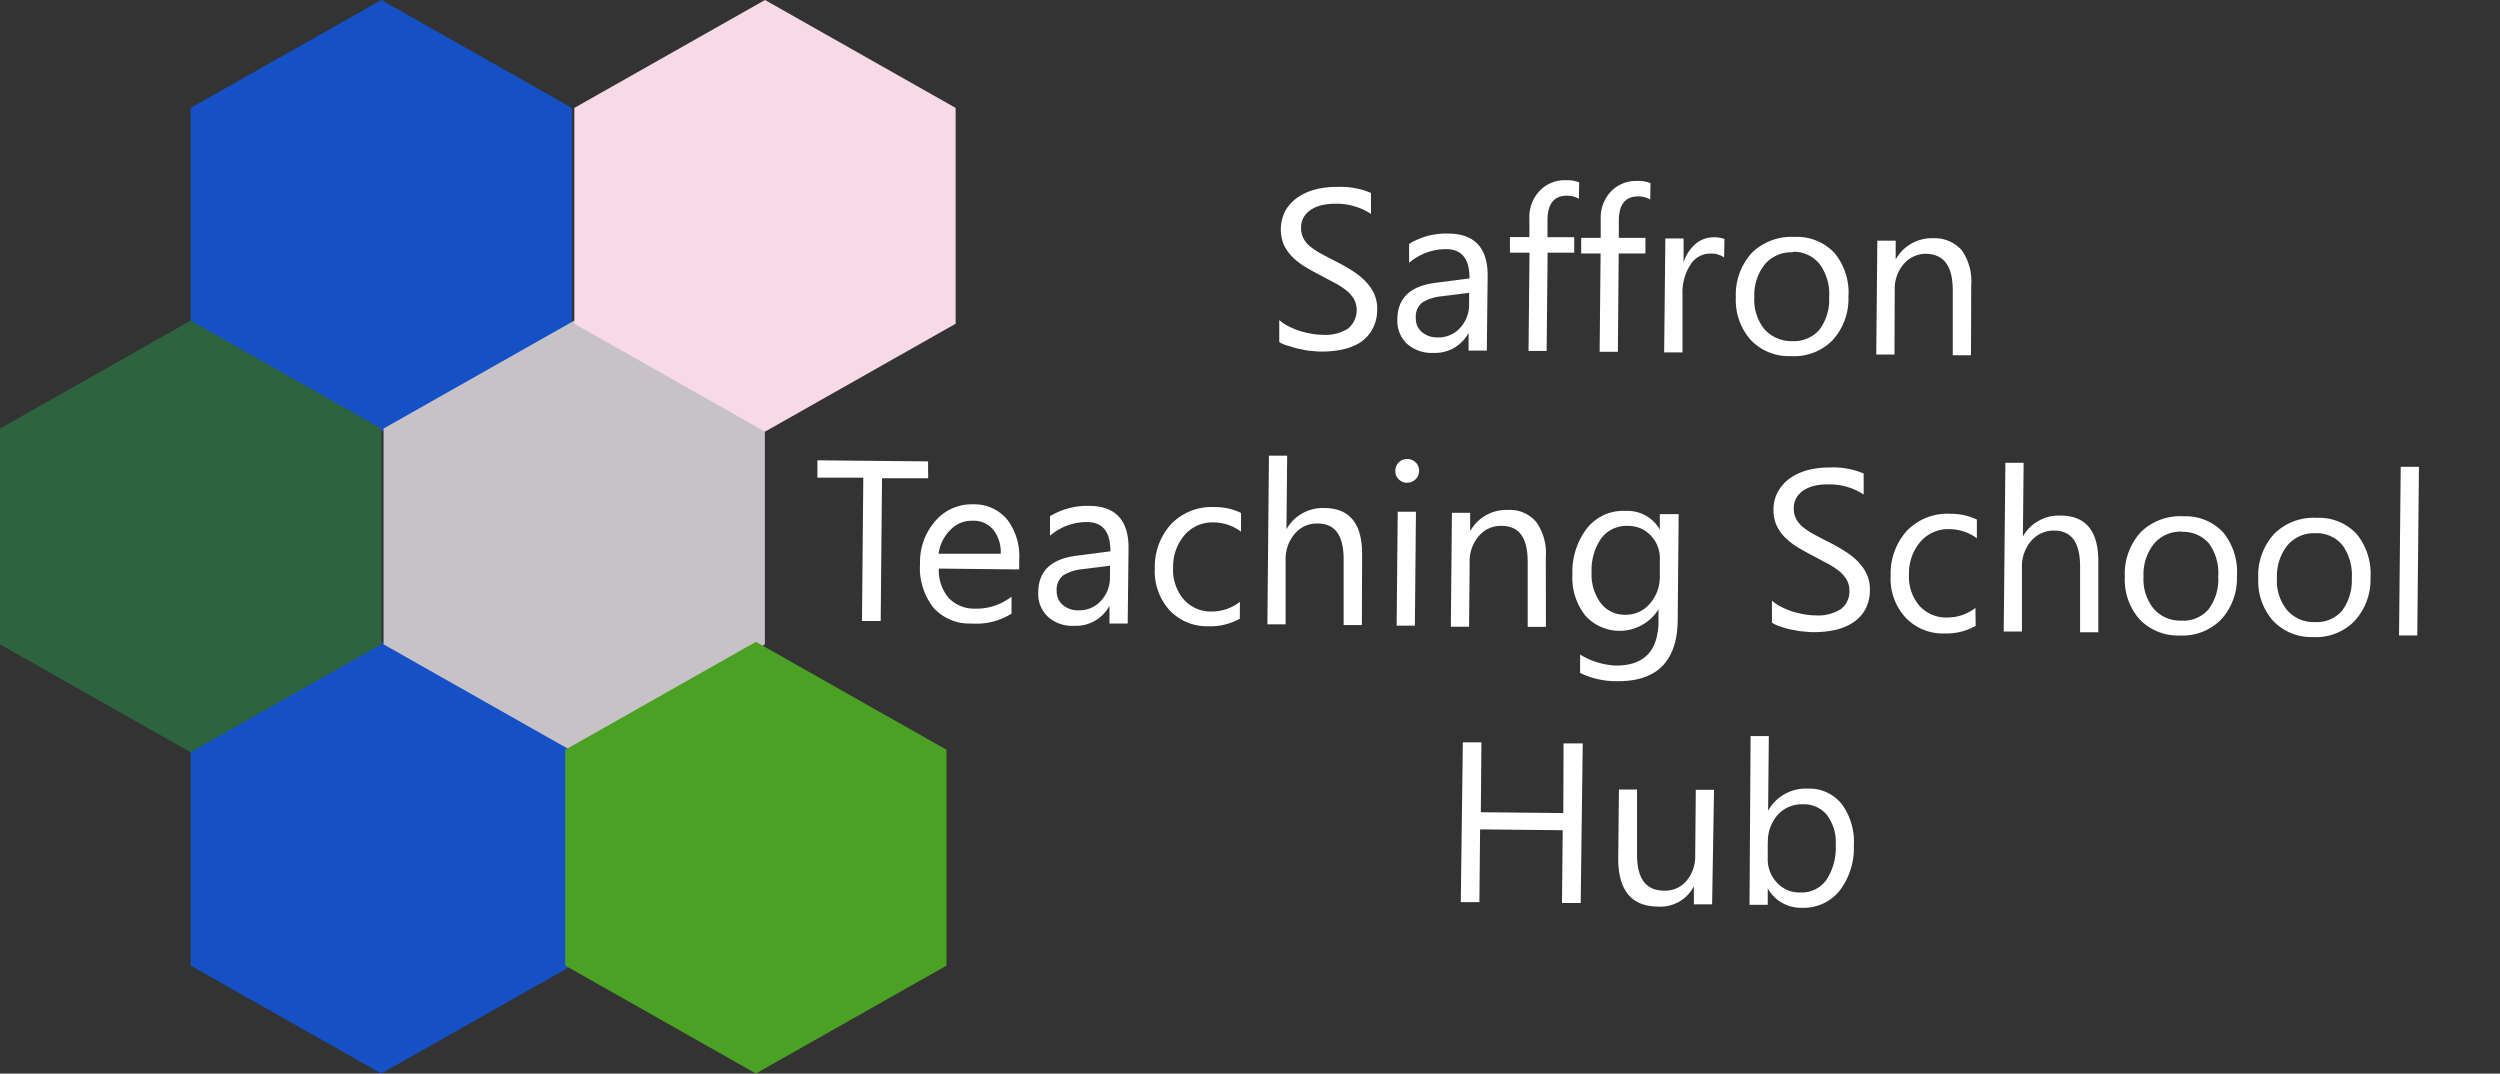
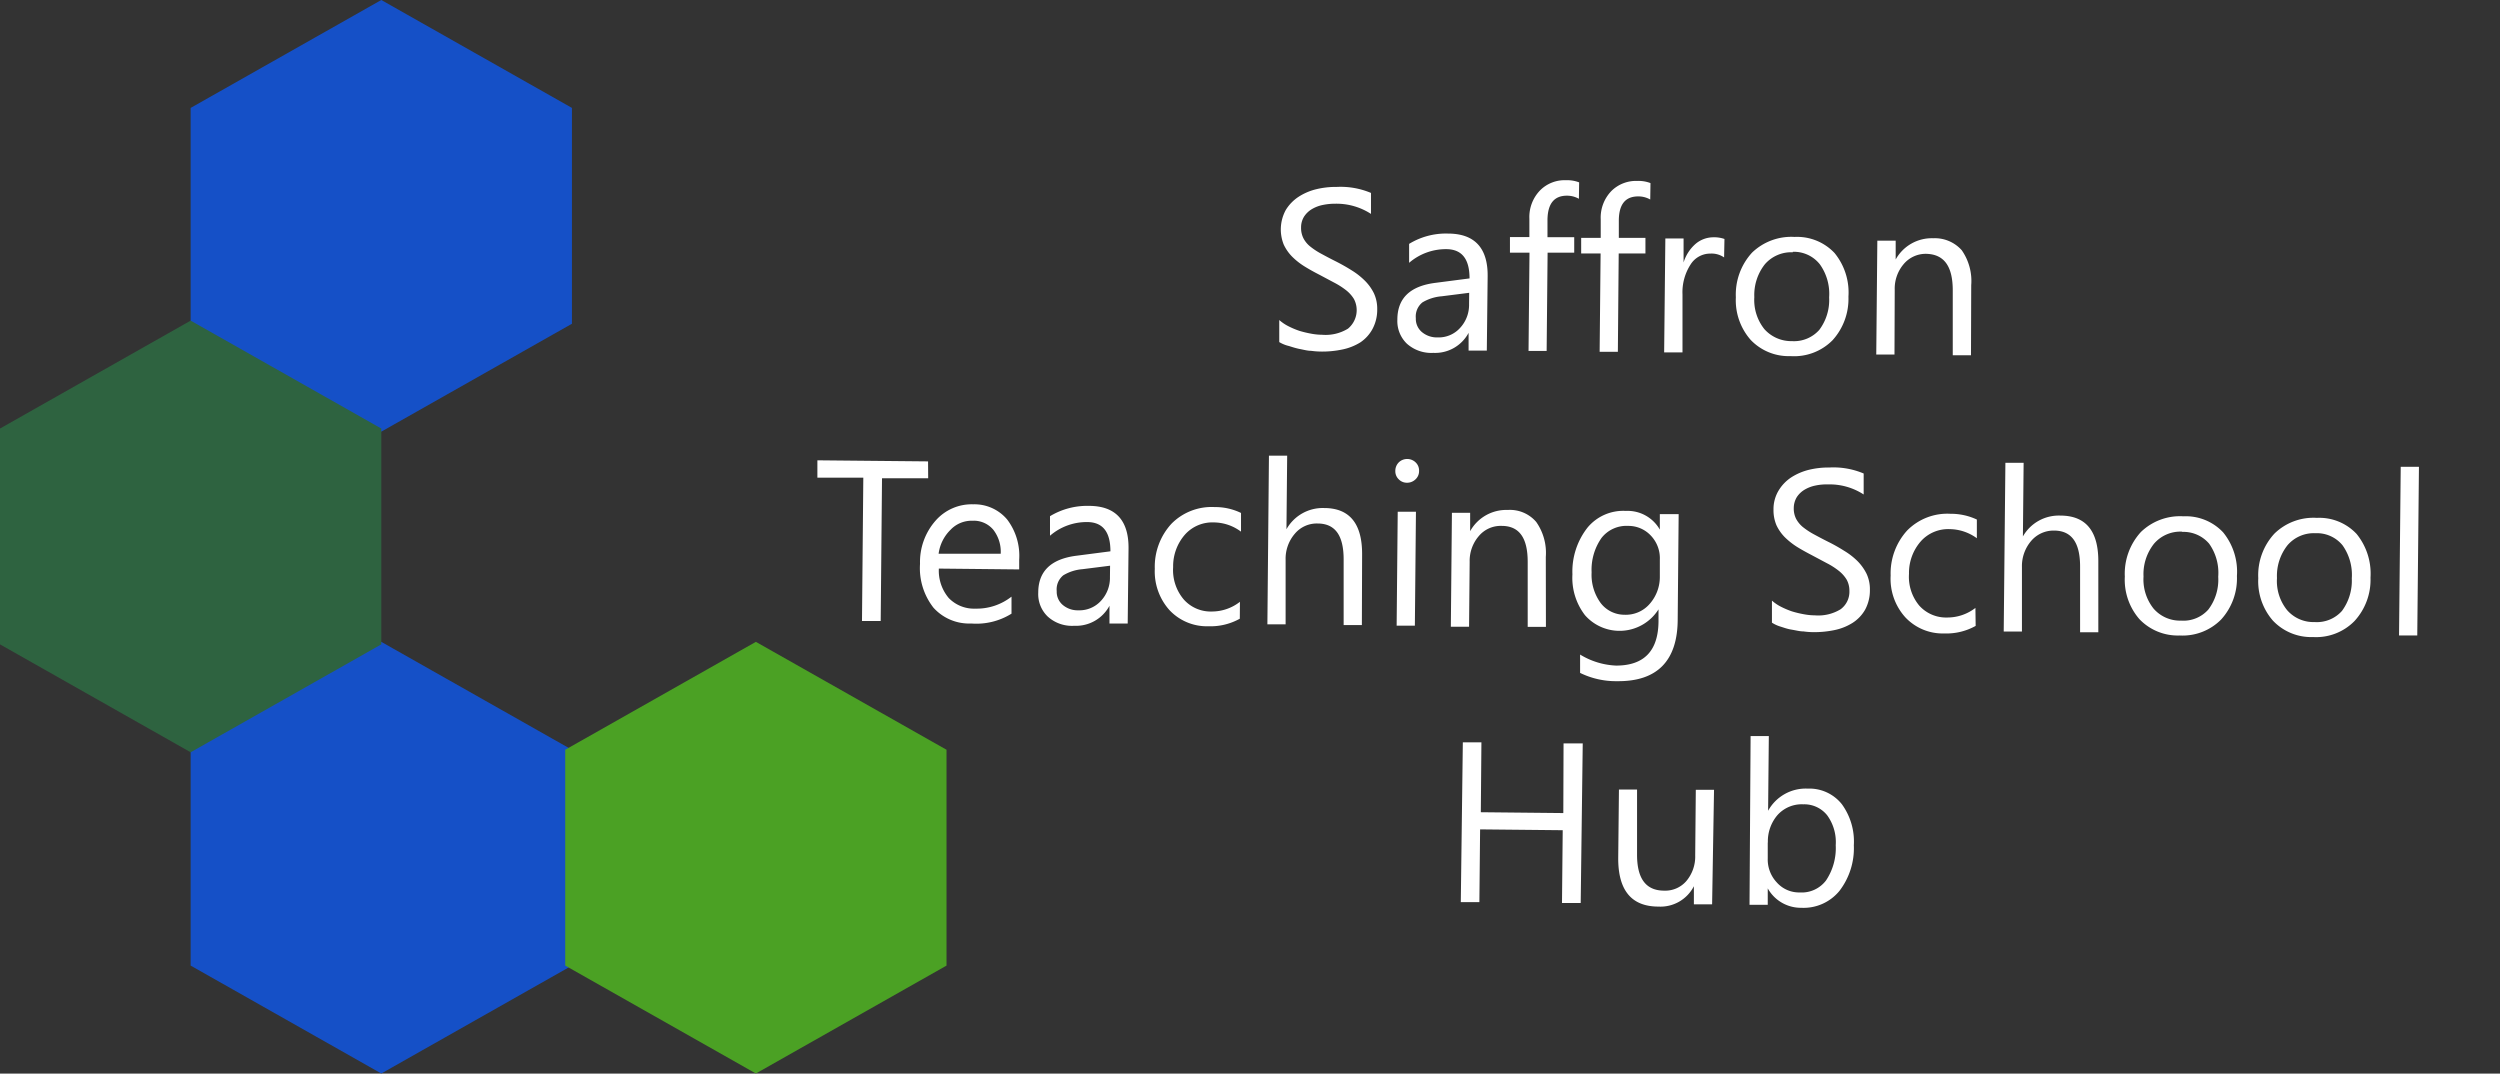
<svg xmlns="http://www.w3.org/2000/svg" viewBox="0 0 208.5 89.54">
  <rect x="0" y="0" width="208.5" height="89.54" fill="#333333" stroke="none" />
  <path d="M106.69 28.53v-1.84a3.52 3.52 0 00.75.51 6.87 6.87 0 00.92.39 8.74 8.74 0 001 .24 5.09 5.09 0 00.91.09 3.56 3.56 0 002.15-.51 2 2 0 00.5-2.47 2.76 2.76 0 00-.65-.73 6.39 6.39 0 00-1-.64l-1.22-.65c-.47-.24-.9-.48-1.3-.73a5.72 5.72 0 01-1-.8 3.58 3.58 0 01-.69-1 3.39 3.39 0 01.17-2.87 3.48 3.48 0 011.06-1.1 4.77 4.77 0 011.49-.64 6.85 6.85 0 011.69-.19 6.52 6.52 0 012.87.5v1.75a5.29 5.29 0 00-3-.85 5 5 0 00-1 .1 2.91 2.91 0 00-.91.34 2 2 0 00-.66.62 1.69 1.69 0 00-.26.92 1.91 1.91 0 00.19.89 2.14 2.14 0 00.55.68 5.84 5.84 0 00.9.6c.35.19.76.41 1.22.64s.92.49 1.35.76a6.1 6.1 0 011.11.87 3.9 3.9 0 01.76 1.06 3.05 3.05 0 01.27 1.32 3.4 3.4 0 01-.4 1.66 3.16 3.16 0 01-1 1.1 4.56 4.56 0 01-1.52.6 8.09 8.09 0 01-1.8.17 6.28 6.28 0 01-.78-.06c-.31 0-.62-.09-.94-.15s-.63-.16-.91-.25a2.78 2.78 0 01-.82-.33zM124 29.24h-1.52v-1.48a3.16 3.16 0 01-2.94 1.67 3.06 3.06 0 01-2.21-.77 2.62 2.62 0 01-.79-2q0-2.67 3.17-3.07l2.85-.37c0-1.61-.63-2.43-1.93-2.44a4.68 4.68 0 00-3.11 1.14v-1.58a5.87 5.87 0 013.24-.86c2.23 0 3.34 1.21 3.31 3.58zm-1.47-4.82l-2.29.29a3.72 3.72 0 00-1.61.51 1.51 1.51 0 00-.55 1.32 1.44 1.44 0 00.49 1.14 1.94 1.94 0 001.32.46 2.4 2.4 0 001.87-.78 2.82 2.82 0 00.76-2zM131.68 16.58a2 2 0 00-1-.26c-1.06 0-1.6.66-1.62 2v1.46h2.23v1.29h-2.22l-.08 8.2h-1.51l.08-8.2h-1.63v-1.3h1.62v-1.54a3.19 3.19 0 01.89-2.35 2.88 2.88 0 012.16-.85 2.77 2.77 0 011.1.18zM137.63 16.64a2 2 0 00-1-.26c-1.07 0-1.61.65-1.62 2v1.46h2.22v1.3H135l-.07 8.2h-1.52l.08-8.2h-1.62v-1.3h1.63v-1.55a3.19 3.19 0 01.89-2.36 2.91 2.91 0 012.16-.84 2.77 2.77 0 011.1.18zM143.79 21.47a1.83 1.83 0 00-1.15-.32 1.93 1.93 0 00-1.64.9 4.26 4.26 0 00-.68 2.5v4.84h-1.53l.1-9.5h1.52v2a3.37 3.37 0 011-1.55 2.3 2.3 0 011.5-.55 2.58 2.58 0 01.91.14zM149.33 29.7a4.37 4.37 0 01-3.33-1.36 5 5 0 01-1.23-3.54 5.17 5.17 0 011.35-3.73 4.71 4.71 0 013.55-1.31A4.29 4.29 0 01153 21.1a5.19 5.19 0 011.16 3.64 5.14 5.14 0 01-1.32 3.63 4.5 4.5 0 01-3.51 1.33zm.19-8.66a2.91 2.91 0 00-2.33 1 4.14 4.14 0 00-.88 2.74 3.89 3.89 0 00.84 2.67 3 3 0 002.3 1 2.81 2.81 0 002.28-.94 4.15 4.15 0 00.82-2.71 4.23 4.23 0 00-.77-2.75 2.76 2.76 0 00-2.26-1.05zM164.38 29.63h-1.52v-5.41c0-2-.71-3-2.18-3.05a2.4 2.4 0 00-1.9.84 3.16 3.16 0 00-.76 2.16l-.02 5.4h-1.52l.09-9.5h1.53v1.57a3.44 3.44 0 013.13-1.77 3 3 0 012.38 1 4.48 4.48 0 01.79 2.92zM77.41 39.89h-3.85l-.11 11.9h-1.56L72 39.84h-3.83v-1.45l9.23.09zM85 47.49l-6.7-.07a3.53 3.53 0 00.83 2.46 2.93 2.93 0 002.23.88 4.69 4.69 0 003-1v1.42A5.53 5.53 0 0181 52a4 4 0 01-3.15-1.32 5.35 5.35 0 01-1.12-3.66 5.22 5.22 0 011.3-3.6 4 4 0 013.13-1.36A3.56 3.56 0 0184 43.33a5 5 0 011 3.36zm-1.54-1.31a3 3 0 00-.62-2 2.12 2.12 0 00-1.73-.75 2.42 2.42 0 00-1.83.75 3.42 3.42 0 00-1 2zM94.05 52h-1.52v-1.48a3.16 3.16 0 01-2.94 1.67 3 3 0 01-2.21-.77 2.59 2.59 0 01-.79-2c0-1.78 1.07-2.8 3.17-3.07l2.85-.37c0-1.61-.63-2.43-1.93-2.44a4.68 4.68 0 00-3.11 1.14v-1.63a6 6 0 013.24-.86c2.23 0 3.34 1.21 3.31 3.58zm-1.47-4.82l-2.3.29a3.67 3.67 0 00-1.6.51 1.51 1.51 0 00-.55 1.32 1.44 1.44 0 00.49 1.14 1.92 1.92 0 001.32.46 2.43 2.43 0 001.87-.78 2.82 2.82 0 00.76-2zM103.4 51.6a5 5 0 01-2.6.63 4.28 4.28 0 01-3.27-1.35 4.83 4.83 0 01-1.22-3.44 5.29 5.29 0 011.39-3.76 4.7 4.7 0 013.6-1.39 4.92 4.92 0 012.2.49v1.56a3.83 3.83 0 00-2.26-.77 3.06 3.06 0 00-2.4 1 4 4 0 00-1 2.73 3.78 3.78 0 00.89 2.7 3 3 0 002.34 1 3.8 3.8 0 002.34-.81zM113.58 52.13h-1.52v-5.47c0-2-.7-3-2.18-3a2.38 2.38 0 00-1.88.84 3.2 3.2 0 00-.78 2.19v5.38h-1.52l.13-14.07h1.52l-.06 6.14a3.47 3.47 0 013.14-1.77c2.14 0 3.19 1.32 3.17 3.9zM117.34 40.26a.94.94 0 01-.69-.29.93.93 0 01-.28-.7 1 1 0 01.29-.71 1 1 0 01.7-.28 1 1 0 01.71.29.93.93 0 01.28.72.92.92 0 01-.3.69 1 1 0 01-.71.28zm.66 11.92h-1.52l.09-9.5h1.52zM128.93 52.28h-1.52v-5.42c0-2-.7-3-2.17-3a2.38 2.38 0 00-1.9.84 3.17 3.17 0 00-.77 2.15l-.05 5.42H121l.09-9.5h1.52v1.53a3.45 3.45 0 013.14-1.77 2.88 2.88 0 012.37 1 4.48 4.48 0 01.8 2.92zM139.92 51.63c0 3.49-1.72 5.22-5.06 5.18a6.79 6.79 0 01-3.08-.69v-1.53a6.25 6.25 0 003 .92q3.51 0 3.54-3.69v-1a3.84 3.84 0 01-6.13.49 5.1 5.1 0 01-1.05-3.41 5.94 5.94 0 011.26-3.9 3.87 3.87 0 013.2-1.39 3.09 3.09 0 012.83 1.56v-1.29H140zm-1.49-3.55v-1.4a2.73 2.73 0 00-.74-2 2.55 2.55 0 00-1.9-.82 2.64 2.64 0 00-2.22 1 4.62 4.62 0 00-.83 2.87 4 4 0 00.74 2.54 2.49 2.49 0 002 1 2.63 2.63 0 002.09-.89 3.39 3.39 0 00.86-2.3zM147.78 51.93v-1.84a3.52 3.52 0 00.75.51 6.87 6.87 0 00.92.39 8.74 8.74 0 001 .24 5.09 5.09 0 00.91.09 3.56 3.56 0 002.15-.51 1.81 1.81 0 00.73-1.53 1.9 1.9 0 00-.23-.94 2.76 2.76 0 00-.65-.73 5.94 5.94 0 00-1-.64l-1.22-.65c-.46-.24-.9-.48-1.3-.73a6.09 6.09 0 01-1-.8 3.58 3.58 0 01-.69-1 3.23 3.23 0 01-.24-1.29 3 3 0 01.42-1.58 3.45 3.45 0 011.05-1.1 4.87 4.87 0 011.49-.64 6.93 6.93 0 011.7-.19 6.47 6.47 0 012.86.5v1.75a5.21 5.21 0 00-3-.84 4.4 4.4 0 00-1 .09 2.91 2.91 0 00-.91.34 2 2 0 00-.66.62 1.78 1.78 0 00-.26.92 1.91 1.91 0 00.19.89 2.29 2.29 0 00.55.68 6.11 6.11 0 00.9.6c.35.19.76.41 1.22.64a14.4 14.4 0 011.35.76 5.85 5.85 0 011.12.87 4.09 4.09 0 01.75 1.06 3.05 3.05 0 01.27 1.32 3.4 3.4 0 01-.4 1.66 3.16 3.16 0 01-1.05 1.1 4.51 4.51 0 01-1.51.6 8.18 8.18 0 01-1.81.17 6 6 0 01-.77-.06c-.31 0-.63-.09-1-.15s-.62-.16-.91-.25a2.78 2.78 0 01-.72-.33zM164.77 52.2a5 5 0 01-2.61.63 4.27 4.27 0 01-3.26-1.35 4.79 4.79 0 01-1.22-3.48 5.31 5.31 0 011.38-3.76 4.7 4.7 0 013.61-1.39 5.09 5.09 0 012.2.48v1.56a3.91 3.91 0 00-2.26-.76 3.06 3.06 0 00-2.4 1 4 4 0 00-1 2.73 3.75 3.75 0 00.85 2.64 3 3 0 002.34 1 3.82 3.82 0 002.35-.8zM175 52.73h-1.52v-5.48c0-2-.71-3-2.18-3a2.45 2.45 0 00-1.88.84 3.23 3.23 0 00-.79 2.2v5.38h-1.52l.14-14.07h1.52l-.06 6.14a3.44 3.44 0 013.12-1.74q3.21 0 3.17 3.9zM181.78 53a4.42 4.42 0 01-3.35-1.36 5 5 0 01-1.22-3.55 5.15 5.15 0 011.34-3.72 4.69 4.69 0 013.55-1.31 4.26 4.26 0 013.31 1.34 5.19 5.19 0 011.15 3.64 5.09 5.09 0 01-1.32 3.63 4.52 4.52 0 01-3.46 1.33zm.2-8.66a2.89 2.89 0 00-2.33 1 4.08 4.08 0 00-.88 2.74 3.9 3.9 0 00.84 2.68 2.92 2.92 0 002.3 1 2.77 2.77 0 002.27-.93 4.12 4.12 0 00.82-2.73 4.2 4.2 0 00-.76-2.76 2.81 2.81 0 00-2.24-.98zM192.91 53.13a4.39 4.39 0 01-3.35-1.37 5 5 0 01-1.22-3.54 5.1 5.1 0 011.35-3.72 4.66 4.66 0 013.54-1.31 4.26 4.26 0 013.31 1.34 5.24 5.24 0 011.16 3.64 5.09 5.09 0 01-1.33 3.62 4.48 4.48 0 01-3.46 1.34zm.2-8.66a2.89 2.89 0 00-2.33 1 4.11 4.11 0 00-.88 2.74 3.86 3.86 0 00.84 2.67 2.91 2.91 0 002.3 1 2.8 2.8 0 002.28-.93 4.25 4.25 0 00.82-2.71 4.26 4.26 0 00-.77-2.76 2.76 2.76 0 00-2.26-1.01zM201.6 53h-1.52l.14-14.07h1.52zM131.83 75.31h-1.56l.06-6.07-6.89-.07-.06 6.07h-1.55l.17-13.33h1.55l-.05 5.83 6.88.07.02-5.81h1.6zM142.79 75.42h-1.52v-1.51a3.13 3.13 0 01-2.95 1.7q-3.39 0-3.36-4.08l.06-5.68h1.51v5.43c0 2 .74 3 2.27 3a2.32 2.32 0 001.84-.8 3.17 3.17 0 00.74-2.14l.05-5.47h1.52zM147.43 74.09v1.37h-1.52l.09-14.07h1.52l-.06 6.23a3.58 3.58 0 013.3-1.85 3.46 3.46 0 012.85 1.3 5.29 5.29 0 011 3.43 5.84 5.84 0 01-1.2 3.8 3.86 3.86 0 01-3.18 1.41 3.16 3.16 0 01-2.8-1.62zm0-3.83v1.33a2.79 2.79 0 00.75 2 2.48 2.48 0 001.93.84 2.54 2.54 0 002.18-1 4.85 4.85 0 00.81-2.94 3.8 3.8 0 00-.71-2.49 2.44 2.44 0 00-2-.92 2.71 2.71 0 00-2.15.9 3.36 3.36 0 00-.8 2.28z" fill="#fff" />
  <path d="M47.7 80.53l-15.9 9-15.9-9v-18l15.9-9 15.9 9zM47.7 27l-15.9 9-15.9-9V9l15.9-9 15.9 9z" fill="#1550c7" />
  <path d="M31.8 53.74l-15.9 9-15.9-9v-18l15.9-9 15.9 9z" fill="#2e6340" />
-   <path d="M63.79 53.74l-15.9 9-15.9-9v-18l15.9-9 15.9 9z" fill="#c7c2c8" />
-   <path d="M79.7 27l-15.9 9-15.9-9V9l15.9-9 15.9 9z" fill="#f8dae6" />
  <path d="M78.94 80.53l-15.9 9-15.9-9v-18l15.9-9 15.9 9z" fill="#4ba124" />
</svg>